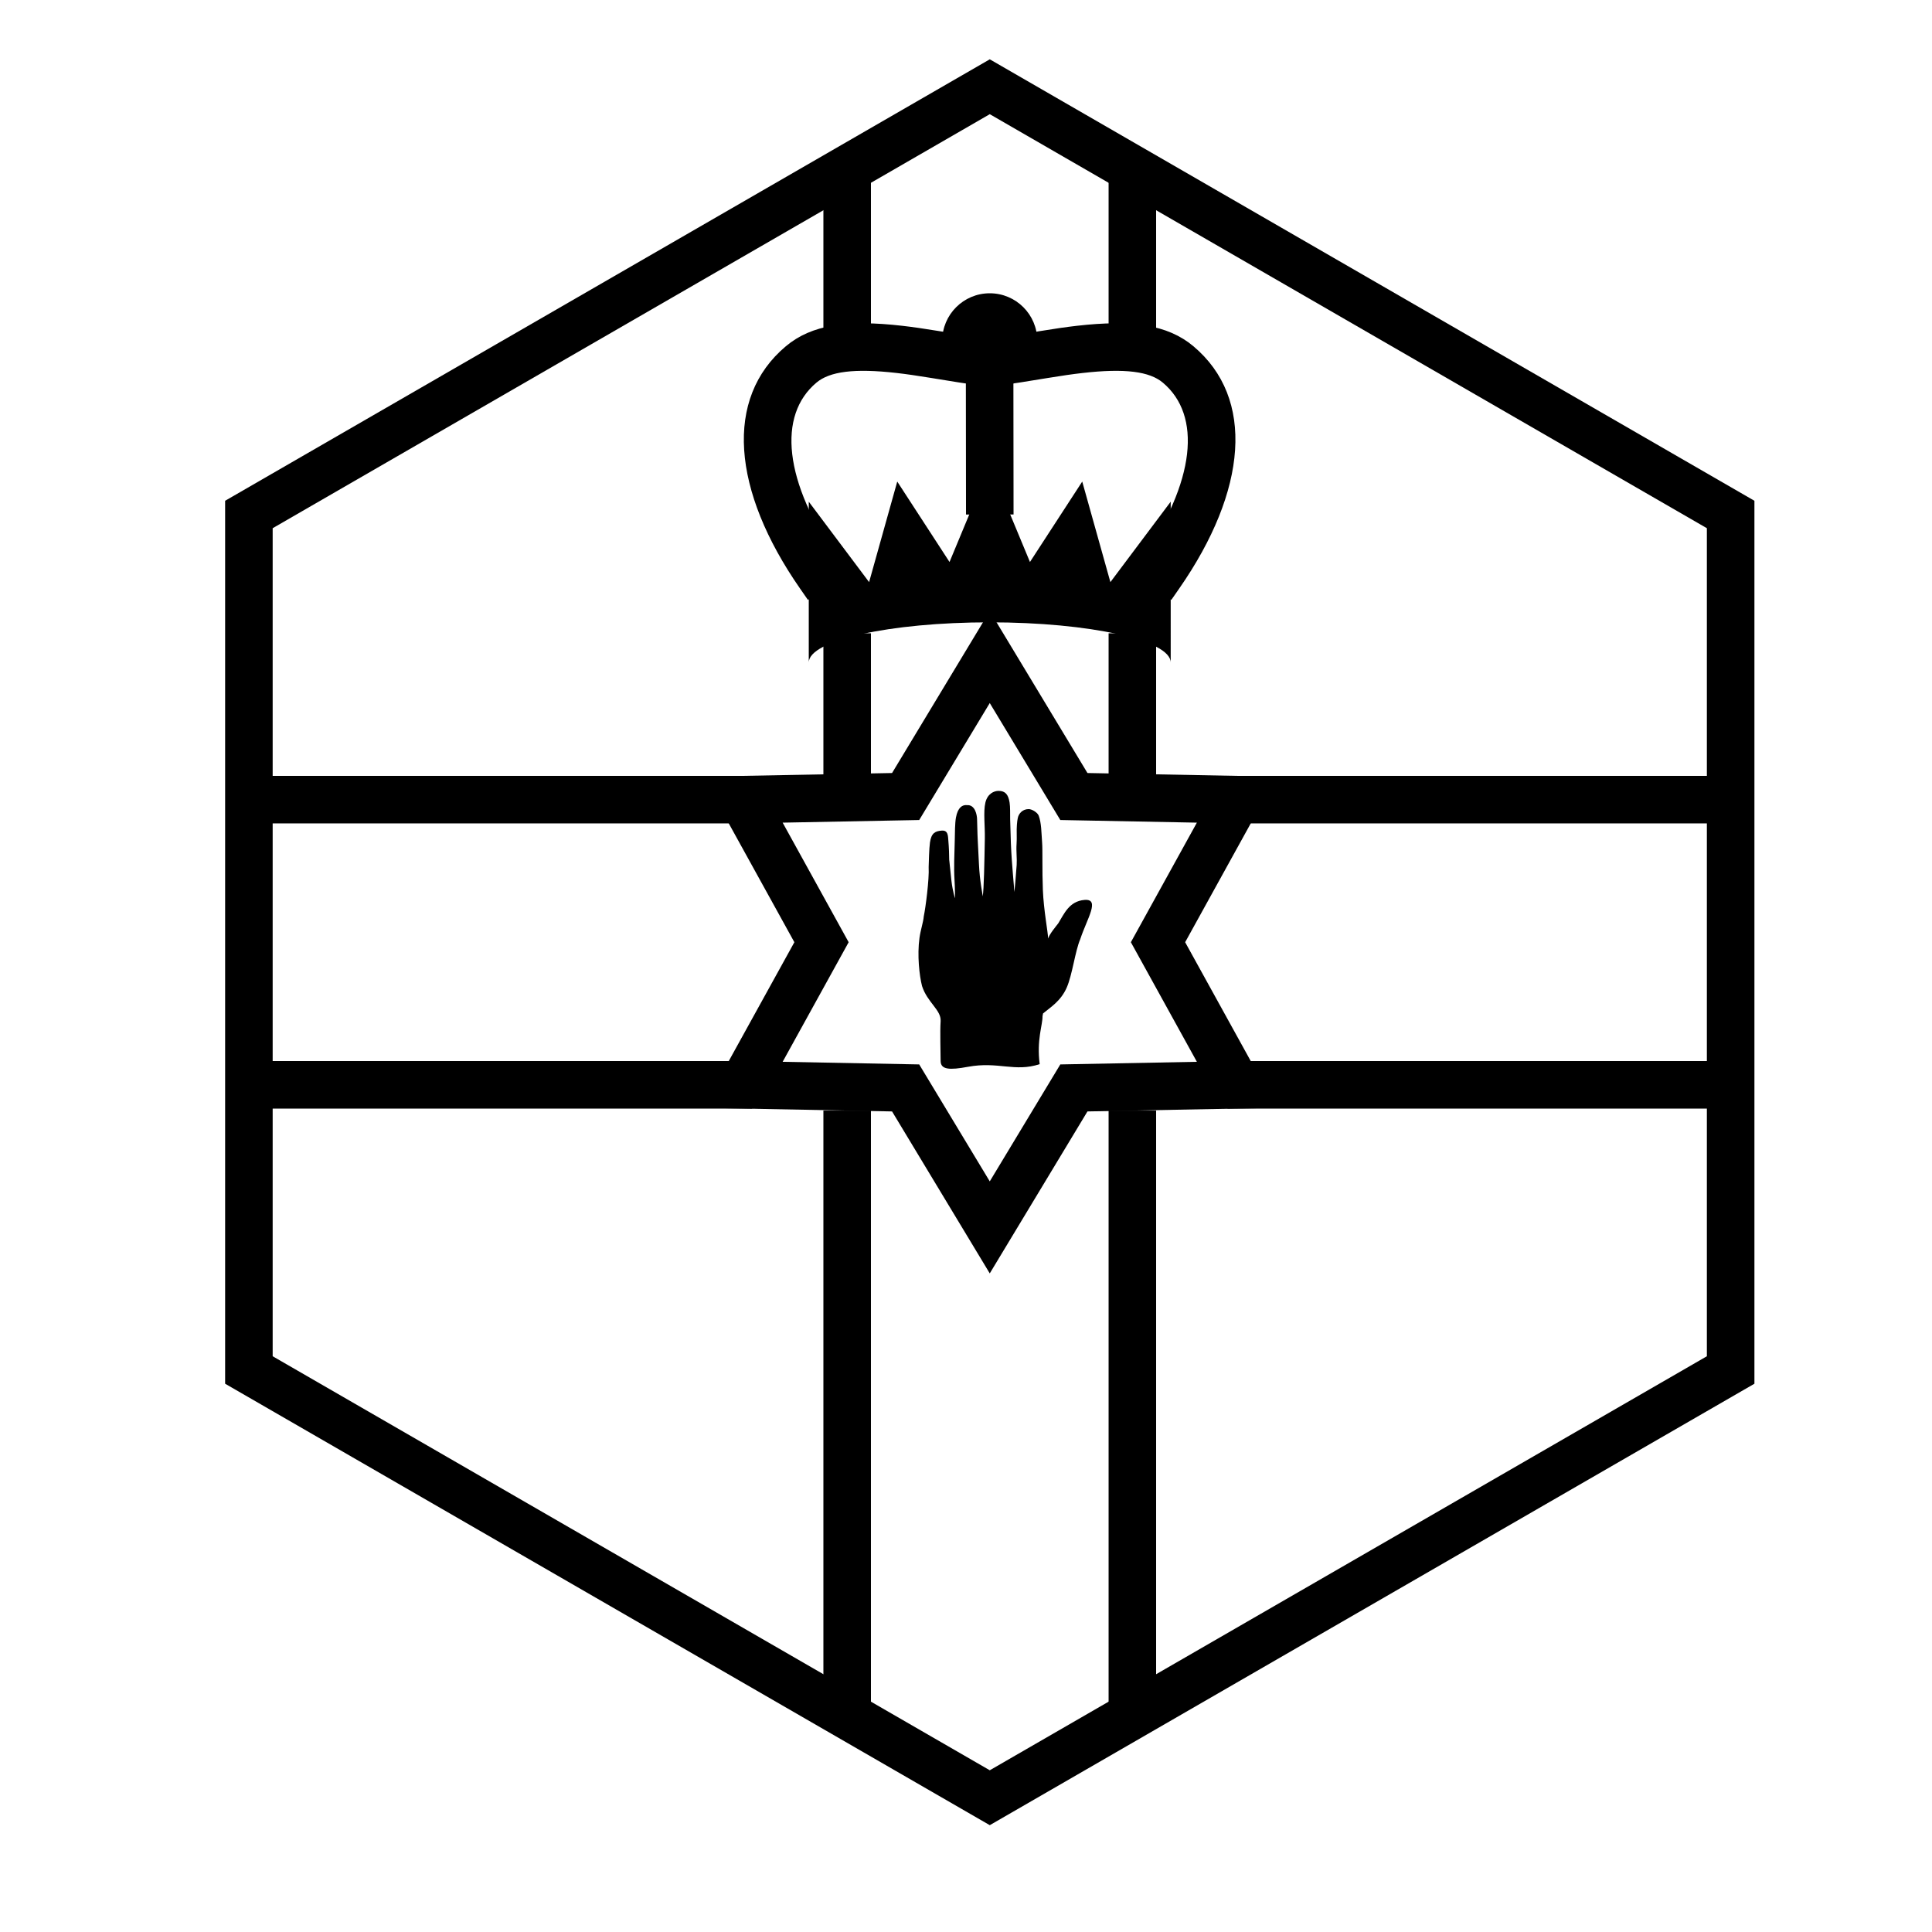
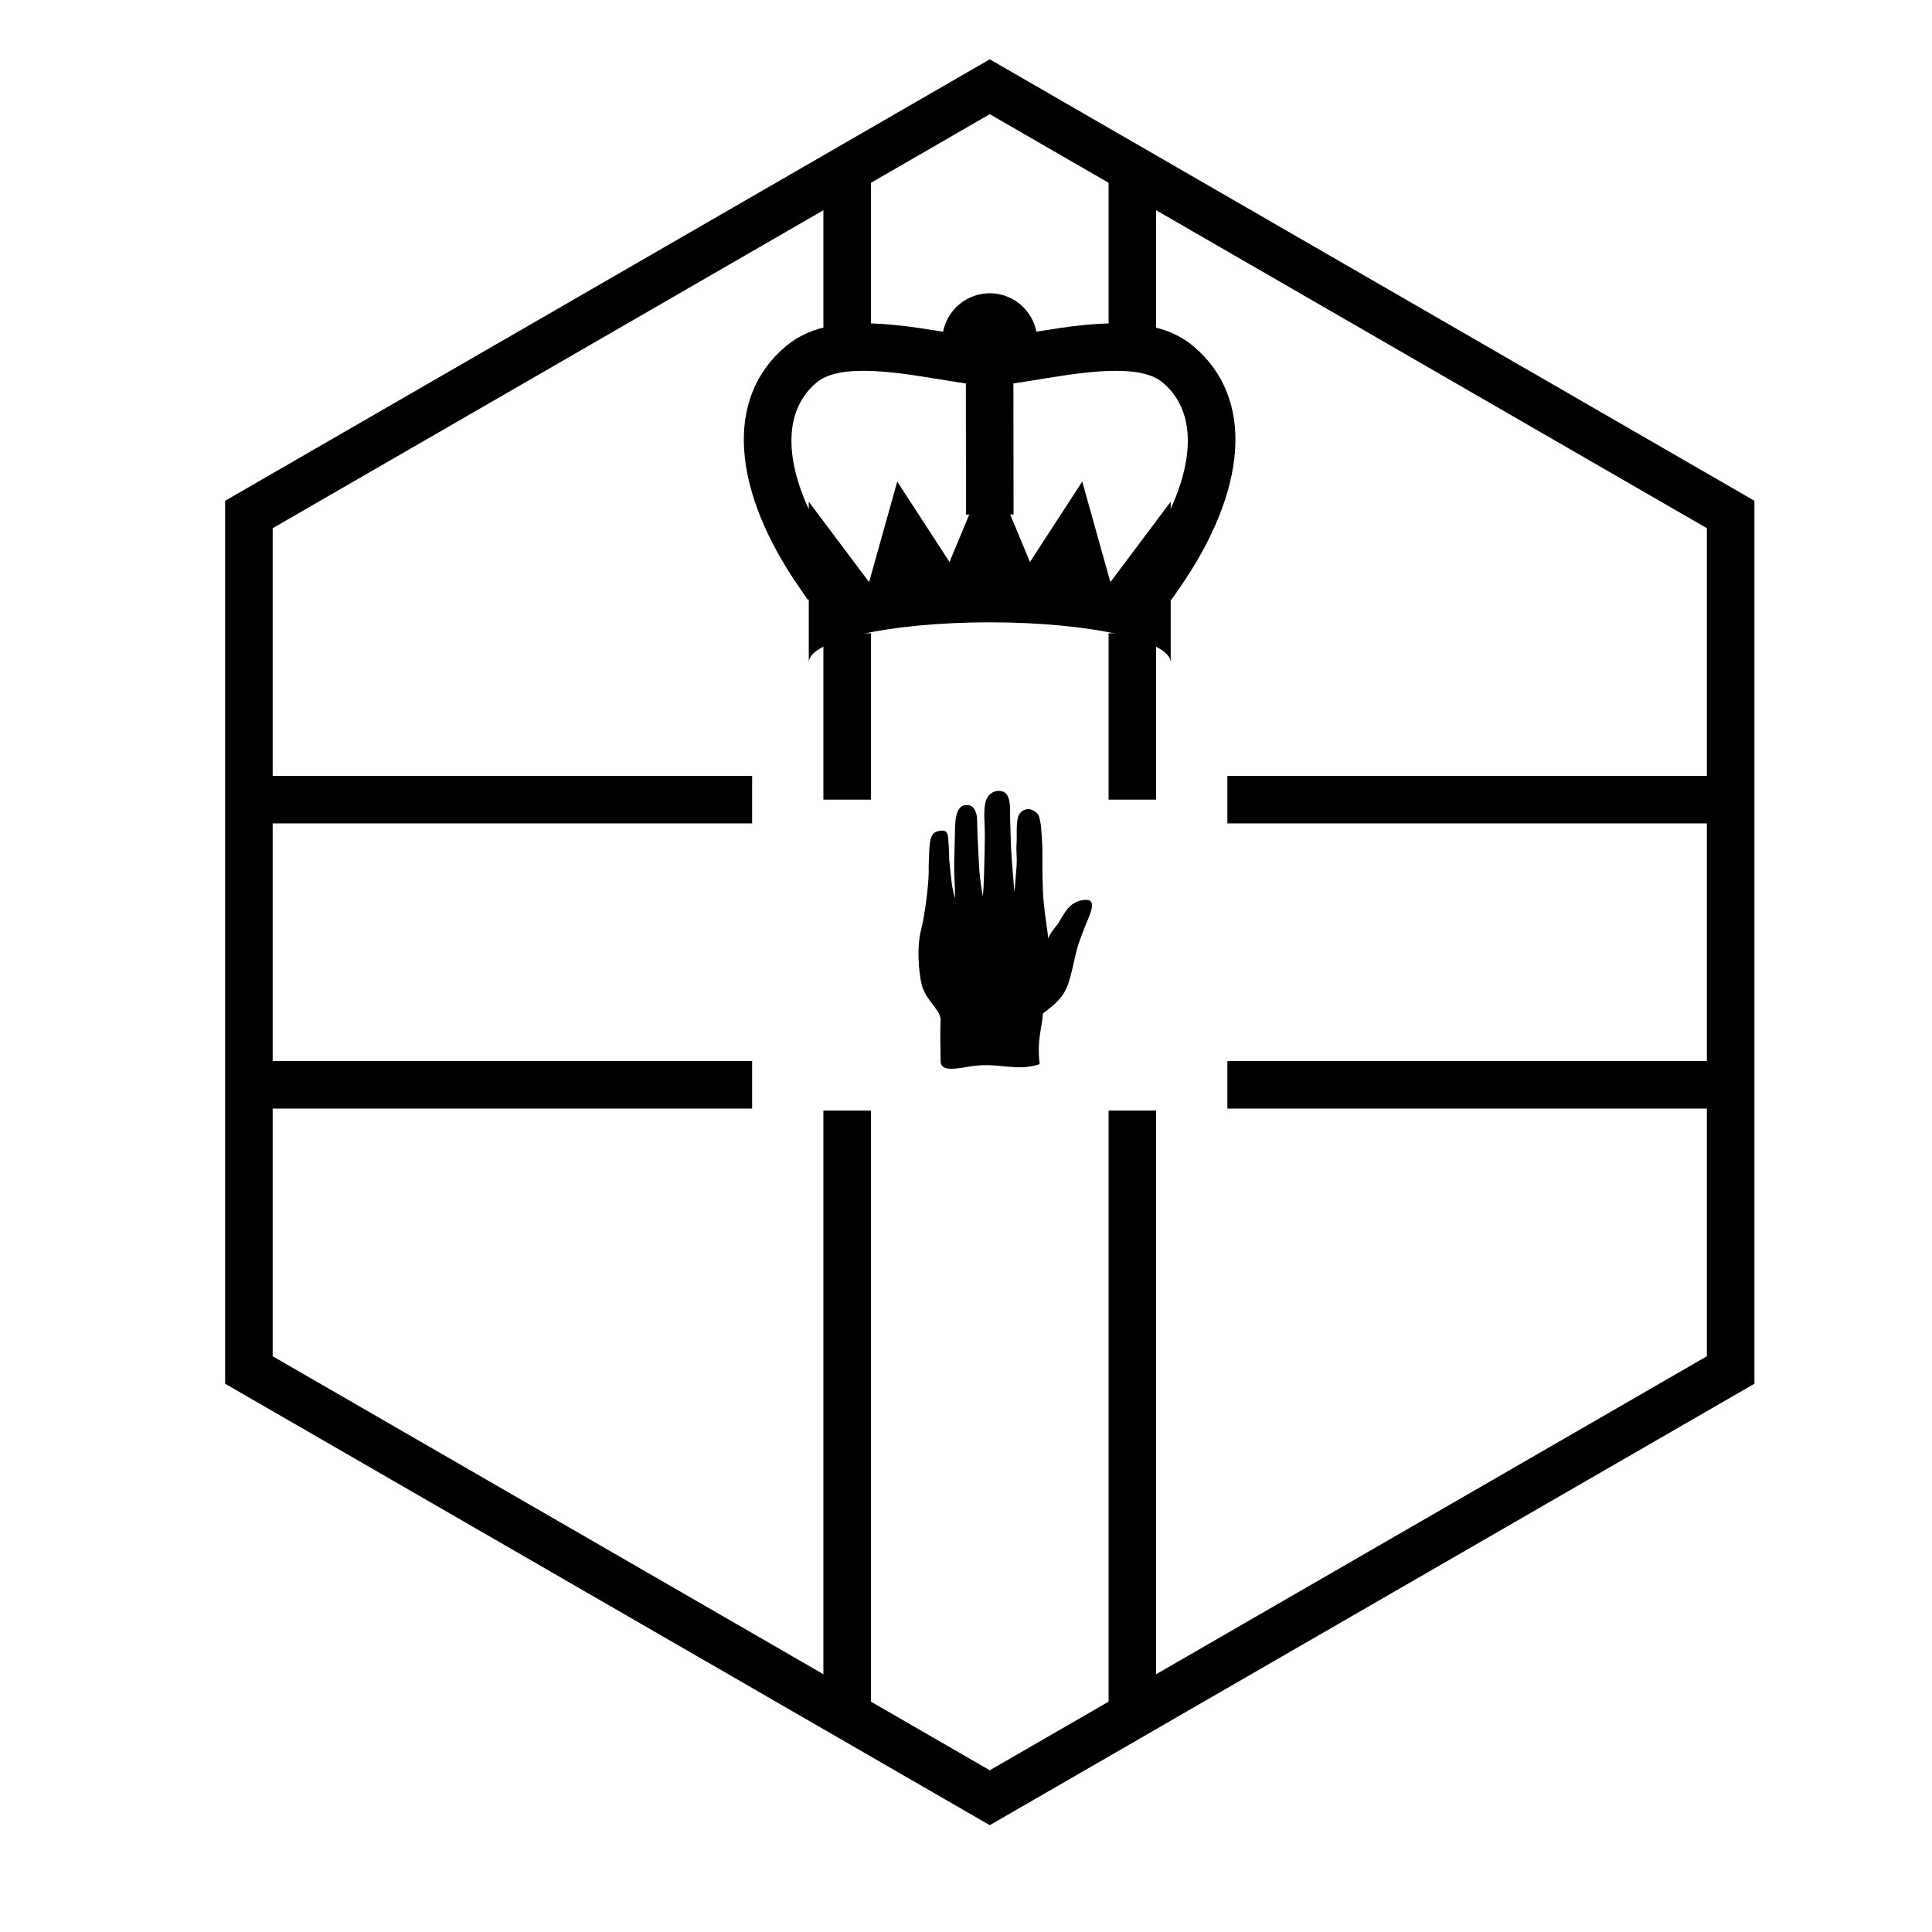
<svg xmlns="http://www.w3.org/2000/svg" fill="#000000" width="800px" height="800px" version="1.1" viewBox="144 144 512 512">
  <g>
    <path d="m362.21 438.31h12.598v156.92h-12.598z" />
    <path d="m437.79 438.31h12.594v156.92h-12.594z" />
    <path d="m362.21 185.88h12.598v50.383h-12.598z" />
    <path d="m437.79 185.88h12.594v50.383h-12.594z" />
    <path d="m362.21 311.83h12.598v44.082h-12.598z" />
    <path d="m437.79 311.83h12.594v44.082h-12.594z" />
    <path d="m204.77 362.21v-12.594h138.55v12.594z" />
    <path d="m204.77 437.79v-12.598h138.55v12.598z" />
    <path d="m469.27 362.21v-12.594h138.55v12.594z" />
    <path d="m406.3 174.26-190.04 109.72v219.44l190.04 109.72 190.04-109.72v-219.44zm202.64 102.45v233.99l-202.64 116.99-202.64-116.99v-233.99l202.64-116.99z" />
    <path d="m469.27 437.79v-12.598h138.55v12.598z" />
    <path d="m418.89 234.32c0 6.953-5.637 12.594-12.594 12.594s-12.598-5.641-12.598-12.594c0-6.957 5.641-12.598 12.598-12.598s12.594 5.641 12.594 12.598" />
    <path d="m454.41 302.98-10.34-7.191 2.098-3.016c14.797-21.281 16.301-38.723 5.988-47.375-3.504-2.941-9.977-3.844-21.32-2.543-2.633 0.301-5.352 0.691-9.293 1.336-11.91 1.945-12.328 2-15.328 2-2.977 0-3.309-0.047-15.262-2-3.961-0.648-6.699-1.043-9.352-1.348-11.281-1.285-17.734-0.379-21.23 2.555-10.312 8.652-8.809 26.094 5.988 47.375l2.098 3.016-10.344 7.191-2.094-3.016c-18.059-25.973-20.168-50.438-3.742-64.219 6.816-5.719 16.348-7.059 30.75-5.414 2.883 0.328 5.812 0.75 9.961 1.43 11.086 1.812 11.242 1.836 13.227 1.836 2.012 0 2.246-0.035 13.301-1.836 4.121-0.676 7.027-1.094 9.887-1.422 14.469-1.656 24.016-0.324 30.848 5.406 16.426 13.781 14.316 38.246-3.742 64.219z" />
    <path d="m399.96 242.29 12.598-0.012 0.043 38.062-12.598 0.016z" />
    <path d="m454.25 319.58c0-5.887-21.473-10.656-47.957-10.656-26.488 0-47.961 4.769-47.961 10.656v-42.629l15.988 21.316 7.461-26.645 13.852 21.312 10.66-25.652 10.656 25.652 13.855-21.312 7.461 26.645 15.984-21.316z" />
-     <path d="m351.41 362.01 17.492 31.688-17.492 31.691 36.188 0.695 18.699 30.992 18.695-30.992 36.191-0.695-17.492-31.691 17.492-31.688-36.191-0.695-18.695-30.996-18.699 30.996zm3.106 31.688-24.227-43.879 50.117-0.961 25.891-42.922 25.891 42.922 50.113 0.961-24.223 43.879 24.223 43.883-50.113 0.961-25.891 42.922-25.891-42.922-50.117-0.961z" />
    <path d="m420.42 412.57c1.793-1.516 4.672-3.191 6.269-6.84 1.5-3.41 2.227-9.676 3.594-12.852 1.785-5.441 5.383-10.75 1.102-10.387-4.078 0.348-5.394 3.731-6.941 6.211-0.715 0.922-2.363 2.898-2.676 4.019-0.062-1.883-1.172-7.383-1.398-12.91-0.211-5.164-0.039-10.539-0.199-12.543-0.199-2.648-0.176-5.137-0.898-7.094-0.34-0.91-1.898-1.789-2.699-1.75-1.641 0.008-2.637 1.238-2.856 2.391-0.16 0.914-0.117 0.582-0.227 1.758-0.137 1.492 0.035 3.414-0.09 5.102-0.137 1.82 0.141 3.84 0.027 5.535-0.234 3.414-0.52 6.539-0.637 7.18 0-1.266-0.676-7.246-0.898-12.922-0.086-2.152-0.145-4.273-0.191-6.25-0.035-1.602 0.047-3.301-0.152-4.543-0.34-2.121-1.137-3.086-2.926-3.086-1.207 0-2.934 0.754-3.488 3.113-0.297 1.27-0.309 2.824-0.262 4.523 0.047 1.578 0.145 3.281 0.117 4.988-0.113 6.465-0.246 13.32-0.555 15.336-0.047-0.664-0.801-4.047-1.004-8.574-0.082-1.785-0.191-3.938-0.305-5.996-0.133-2.461-0.121-4.293-0.195-5.938-0.02-0.992-0.477-3.844-2.699-3.672-1.164-0.125-2.398 0.574-2.894 3.277-0.277 1.504-0.273 4.09-0.316 6.086-0.09 3.789-0.277 7.106-0.066 10.48 0.133 2.106 0.109 3.727 0.137 4.762 0.031 0.277-0.625-1.766-0.953-4.543-0.324-2.719-0.609-6.176-0.586-5.379 0-1.402-0.078-3.492-0.227-5.215-0.113-1.348-0.043-2.832-1.742-2.715-1.723 0.121-2.781 0.621-3.137 3.16-0.23 1.645-0.297 5.195-0.344 6.484 0.184 3.277-0.836 10.914-1.297 13.086-0.125 1.539-0.832 3.539-1.133 5.688-0.641 4.617-0.031 10.023 0.68 12.789 1.414 4.367 5.106 6.328 4.922 9.293-0.188 2.965 0 8.191 0 10.531s2.363 2.465 7.262 1.559c8.004-1.48 12.379 1.48 18.988-0.703-0.84-6.473 0.797-10.363 0.754-12.707z" />
  </g>
</svg>